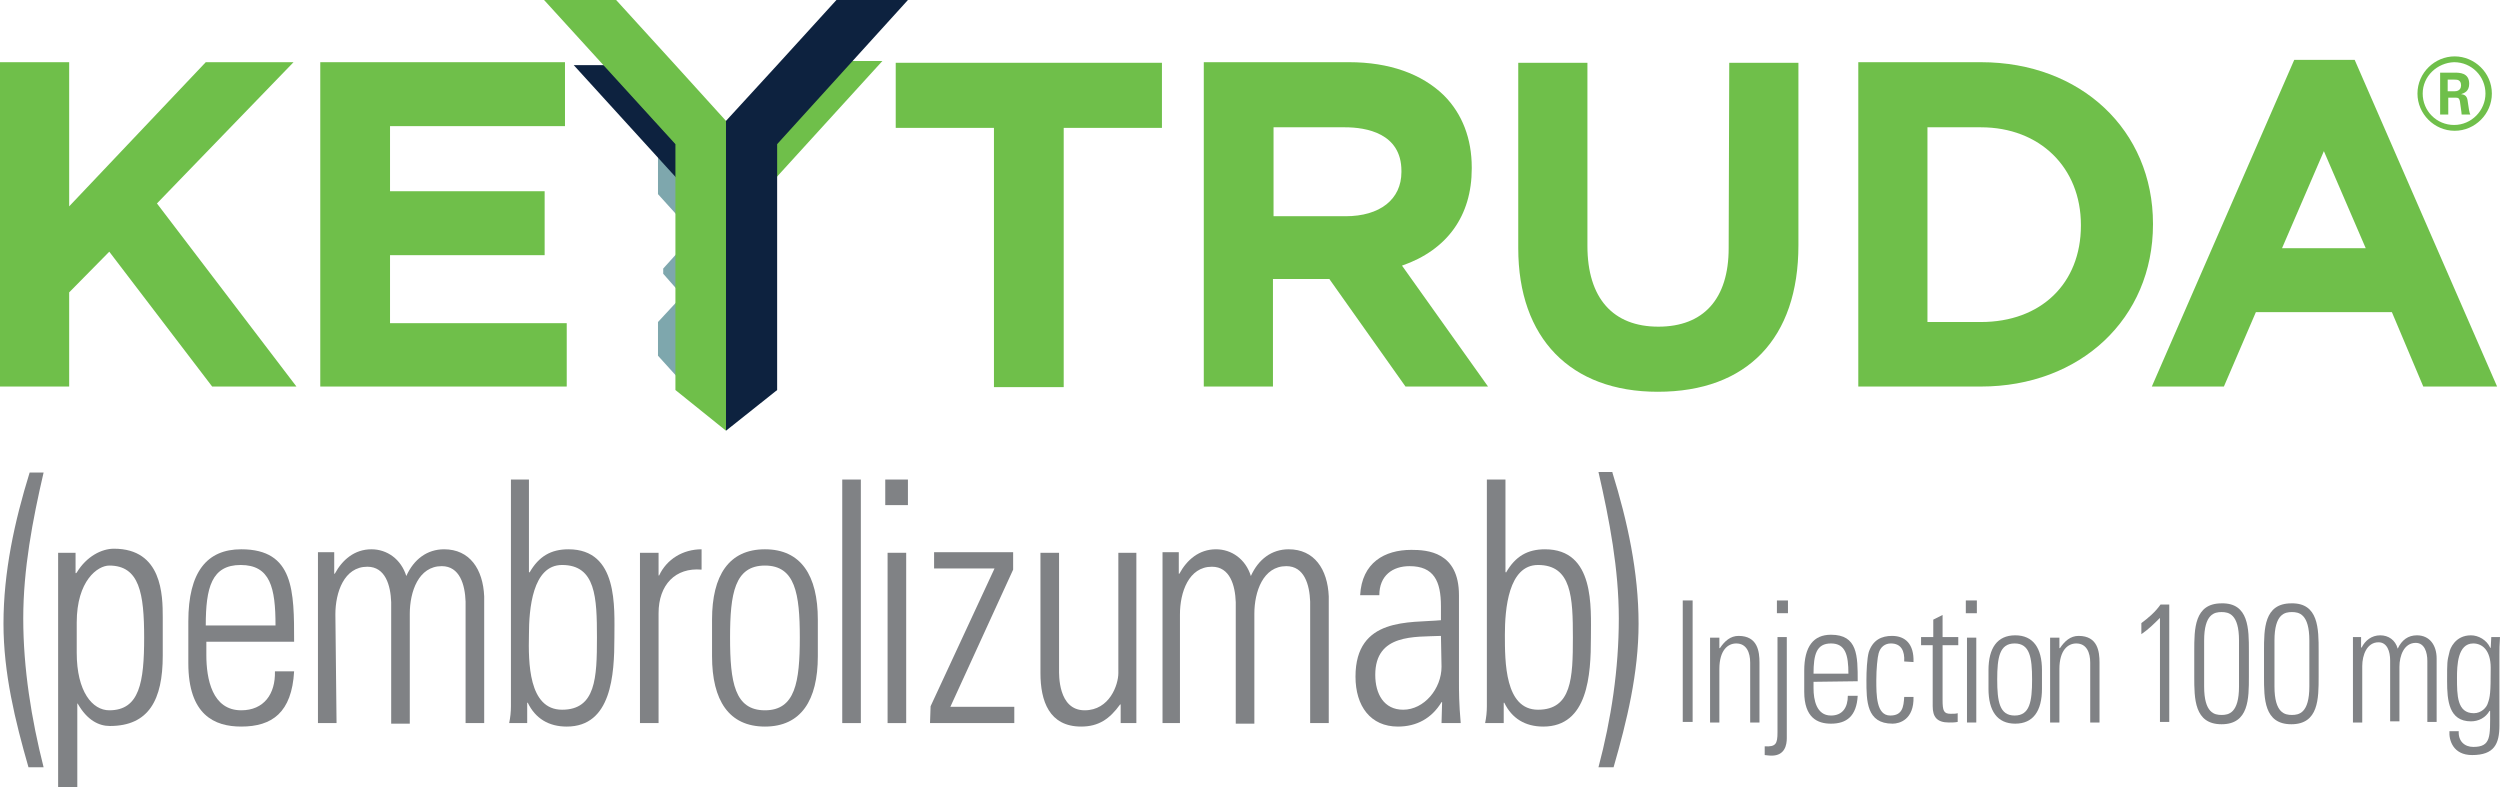
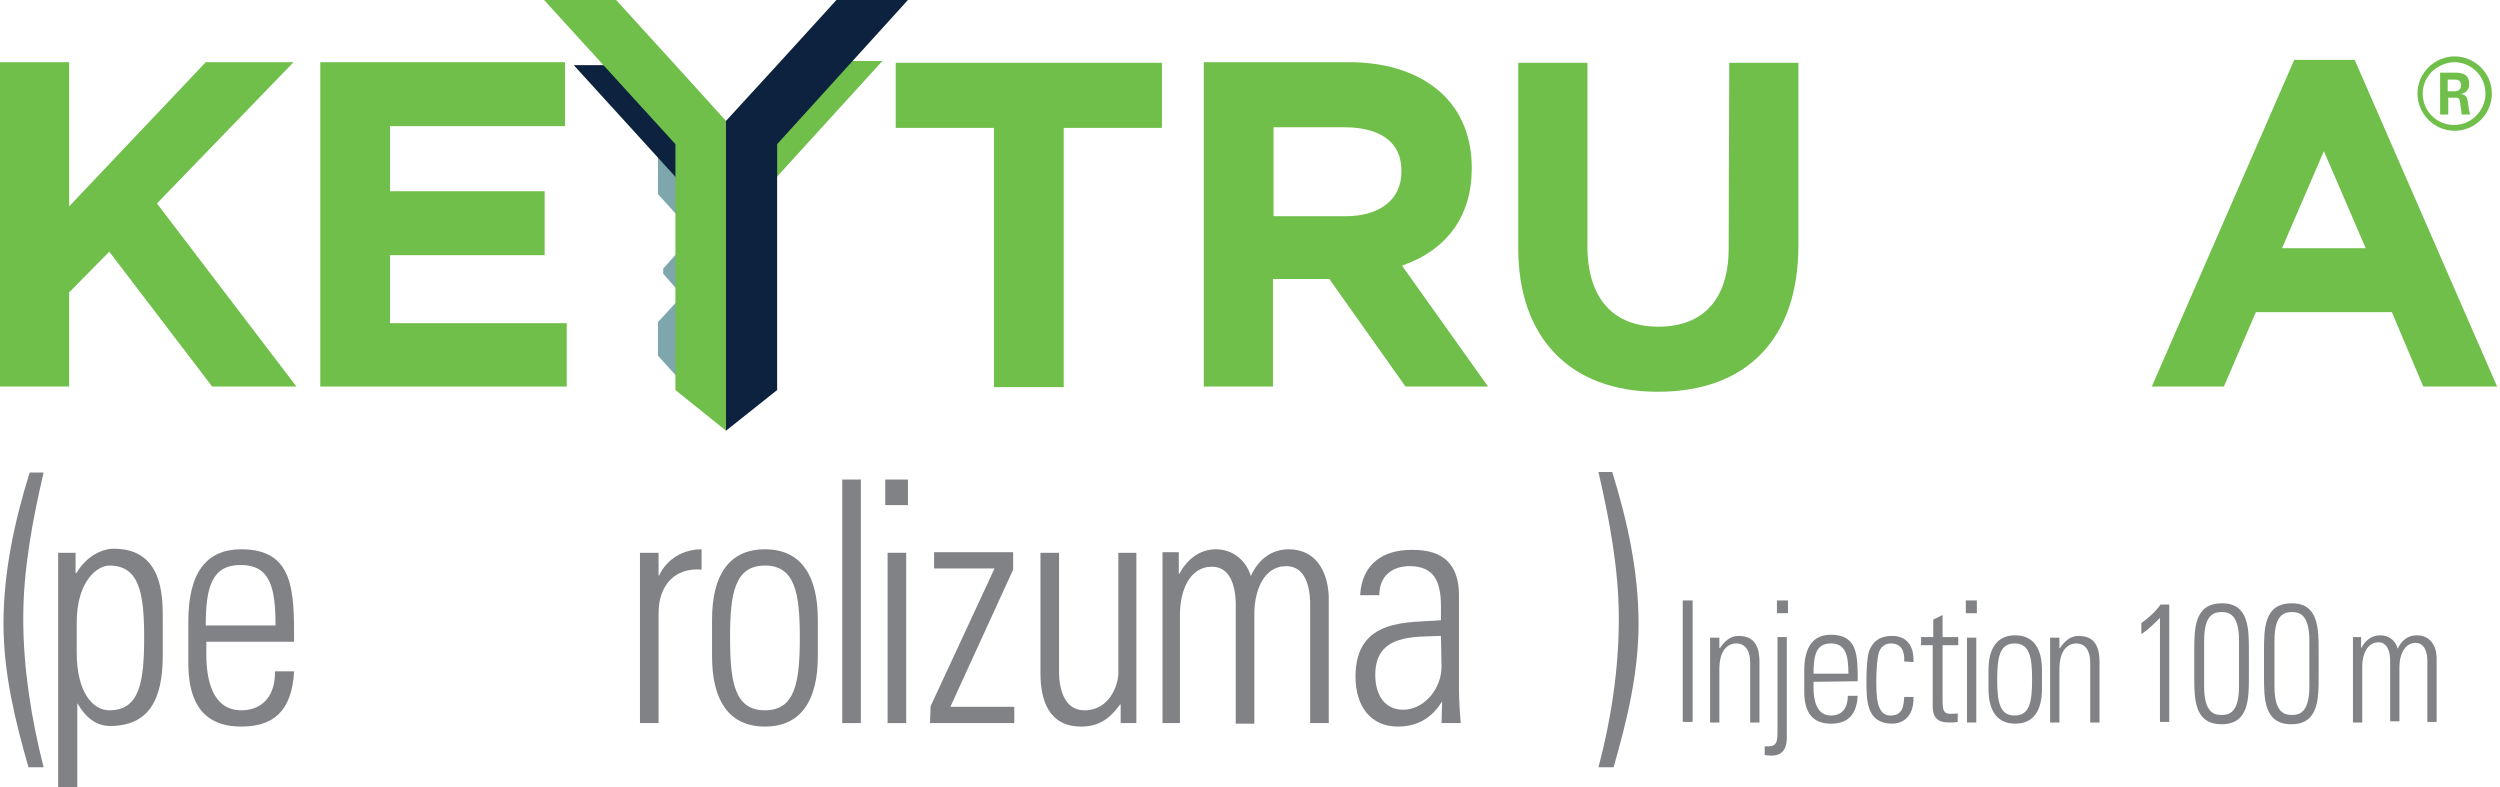
<svg xmlns="http://www.w3.org/2000/svg" version="1.1" id="Art" x="0px" y="0px" viewBox="0 0 430.1 135.4" style="enable-background:new 0 0 430.1 135.4;" xml:space="preserve">
  <style type="text/css">
	.st0{fill:#6FBF4A;}
	.st1{fill:#7EA7AD;}
	.st2{fill:#0D223F;}
	.st3{fill:#808285;}
</style>
  <polygon class="st0" points="50.5,10.7 35.4,10.7 11.9,35.5 11.9,10.7 0,10.7 0,66.5 11.9,66.5 11.9,50.3 18.8,43.3 36.5,66.5   51,66.5 27,35 " />
  <polygon class="st0" points="67.1,43.9 93.7,43.9 93.7,32.9 67.1,32.9 67.1,21.7 97.2,21.7 97.2,10.7 55.1,10.7 55.1,66.5   97.5,66.5 97.5,55.6 67.1,55.6 " />
  <polygon class="st0" points="154.1,22 171,22 171,66.6 183,66.6 183,22 199.9,22 199.9,10.8 154.1,10.8 " />
  <path class="st0" d="M253.2,29v-0.2c0-4.9-1.6-9.2-4.8-12.4c-3.8-3.7-9.4-5.7-16.3-5.7h-25v55.8h11.9V48h9.7l13.1,18.5h14.2  l-14.8-20.8C249,43,253.2,37.1,253.2,29z M219.1,21.9h12.3c3.6,0,9.7,1,9.7,7.5v0.2c0,4.7-3.7,7.6-9.6,7.6h-12.4L219.1,21.9  L219.1,21.9z" />
  <path class="st0" d="M297.4,42.7c0,8.7-4.3,13.5-12.1,13.5c-7.8,0-12.2-4.9-12.2-13.9V10.8h-11.9v31.9c0,15.5,9,24.7,24,24.7  c15.4,0,24.2-9.2,24.2-25.2V10.8h-11.9L297.4,42.7L297.4,42.7z" />
-   <path class="st0" d="M370.4,38.5c0-16.1-12.4-27.8-29.6-27.8h-21.1v55.8h21.1c17.1,0,29.6-11.7,29.6-27.9V38.5z M331.6,21.9h9.2  c10.1,0,17.2,6.9,17.2,16.8v0.1c0,10-6.9,16.6-17.2,16.6h-9.2V21.9z" />
  <path class="st0" d="M405.1,10.3h-10.4l-24.5,56.2h12.4l5.5-12.8h23.4l5.4,12.8h12.7L405.1,10.3z M407,42.7h-14.4l7.2-16.7L407,42.7  z" />
  <g>
    <g>
      <polygon class="st1" points="117,19.8 117,37.6 113.2,33.4 113.2,24   " />
    </g>
    <g>
      <polygon class="st2" points="117,31.3 98.7,11.2 104,11.2 117,25.5   " />
    </g>
    <g>
      <polygon class="st1" points="117,51.3 117,65.4 113.2,61.2 113.2,55.4   " />
    </g>
    <g>
      <polygon class="st1" points="117.8,42.1 117.8,51.3 114.1,47.1 114.1,46.2   " />
    </g>
    <g>
      <polygon class="st0" points="133.4,30.7 151.8,10.5 146.5,10.5 133.4,24.8   " />
    </g>
    <polygon class="st0" points="124.9,34.4 124.9,20.8 116.2,11.2 106,0 93.6,0 116.2,24.8 116.2,67.1 124.9,74.1  " />
    <polygon class="st2" points="124.9,34.4 124.9,20.8 133.7,11.2 143.9,0 156.2,0 133.7,24.8 133.7,67.1 124.9,74.1  " />
  </g>
  <g>
    <path class="st0" d="M428.7,16.1c0,3.5-2.9,6.4-6.4,6.4c-3.5,0-6.4-2.9-6.4-6.4c0-3.6,3-6.4,6.4-6.4   C425.7,9.7,428.7,12.5,428.7,16.1z M416.8,16.1c0,3,2.4,5.4,5.4,5.4c3,0,5.4-2.5,5.4-5.4c0-3-2.4-5.4-5.4-5.4   C419.3,10.8,416.8,13.1,416.8,16.1z M419.8,12.5h2.5c0.8,0,2.5,0,2.5,1.9c0,1.3-0.8,1.6-1.4,1.8c1,0.1,1.1,0.7,1.2,1.6   c0.1,0.6,0.2,1.6,0.4,1.9h-1.5c0-0.3-0.3-2.2-0.3-2.3c-0.1-0.4-0.2-0.6-0.7-0.6h-1.3v2.9h-1.4L419.8,12.5L419.8,12.5z M421.2,15.7   h1.1c0.9,0,1.1-0.6,1.1-1c0-1-0.7-1-1.1-1h-1.2V15.7z" />
  </g>
  <g>
    <path class="st3" d="M7.5,81.3C5.6,89.5,4,97.9,4,106.4c0,8.6,1.4,17.3,3.5,25.6H4.9c-2.3-8-4.3-16.2-4.3-24.7   c0-8.9,1.9-17.6,4.5-26L7.5,81.3L7.5,81.3z" />
    <path class="st3" d="M13.1,98.6l0.1-0.1c1.7-2.8,4.3-4.1,6.4-4.1c8.3,0,8.4,8,8.4,11.8v6.6c0,7.6-2.4,12.1-9.1,12.1   c-1.9,0-3.9-1-5.5-3.8l-0.1-0.1v14.4H10V95.1h3V98.6z M13.2,112.3c0,6.7,2.7,9.9,5.6,9.9c5.2,0,6-4.8,6-12.5c0-7.6-0.8-12.4-6-12.4   c-2,0-5.6,2.6-5.6,9.8V112.3z" />
    <path class="st3" d="M35.5,110.4v2.3c0,4.1,1,9.5,6,9.5c3.9,0,5.9-2.8,5.8-6.7h3.3c-0.4,7.1-3.8,9.5-9.1,9.5c-4.6,0-9.1-2-9.1-10.9   v-7.2c0-8.5,3.2-12.4,9.1-12.4c9.1,0,9.1,7.2,9.1,15.9H35.5z M47.4,107.6c0-6.5-0.9-10.4-6-10.4c-5,0-6,3.9-6,10.4H47.4z" />
-     <path class="st3" d="M57.9,124.4h-3.2V95h2.8v3.7h0.1c1.3-2.4,3.4-4.2,6.3-4.2c2.7,0,5.1,1.7,6,4.6c1.3-2.9,3.6-4.6,6.5-4.6   c4.4,0,6.7,3.4,6.9,8.1v21.8h-3.2v-20.9c-0.1-2.9-1-6.1-4.1-6.1c-4,0-5.5,4.4-5.5,8.2v18.9h-3.2v-20.9c-0.1-2.9-1-6.1-4.1-6.1   c-4,0-5.5,4.4-5.5,8.2L57.9,124.4L57.9,124.4z" />
-     <path class="st3" d="M87.6,124.4c0.2-1,0.3-1.9,0.3-2.9v-39H91v15.9l0.1,0.1c1.6-2.8,3.7-4,6.7-4c8.6,0,7.9,10,7.9,15.2   c0,6.4-0.5,15.3-8.2,15.3c-3.1,0-5.4-1.4-6.7-4.1h-0.1v3.5L87.6,124.4L87.6,124.4z M96.7,122.1c5.8,0,6-5.5,6-12.4   s-0.2-12.5-6-12.5c-5.1,0-5.7,7.6-5.7,12C90.9,113.9,90.9,122.1,96.7,122.1z" />
    <path class="st3" d="M113.3,99h0.1c1.3-2.8,4.1-4.5,7.3-4.5V98c-4.5-0.4-7.4,2.6-7.4,7.5v18.9h-3.2V95.1h3.2V99z" />
    <path class="st3" d="M122.5,112.9v-6.3c0-7.6,2.9-12.1,9.1-12.1s9.1,4.5,9.1,12.1v6.3c0,7.6-2.9,12.1-9.1,12.1   S122.5,120.5,122.5,112.9z M125.6,109.7c0,7.7,0.8,12.5,6,12.5s6-4.8,6-12.5c0-7.6-0.8-12.4-6-12.4S125.6,102.1,125.6,109.7z" />
    <path class="st3" d="M144.9,124.4V82.5h3.2v41.9H144.9z" />
    <path class="st3" d="M152.3,86.9v-4.4h3.9v4.4H152.3z M152.7,124.4V95.1h3.2v29.3H152.7z" />
    <path class="st3" d="M160.1,121.5l11-23.7h-10.4v-2.8h13.6V98l-10.8,23.6h11v2.8h-14.5L160.1,121.5L160.1,121.5z" />
    <path class="st3" d="M195.5,95.1v29.3h-2.7v-3.2h-0.1c-1.8,2.5-3.7,3.8-6.7,3.8c-5.5,0-7-4.4-7-9.2V95.1h3.2v20.1   c0,0.8-0.2,7,4.4,7c4.3,0,5.8-4.4,5.8-6.4V95.1L195.5,95.1L195.5,95.1z" />
    <path class="st3" d="M203.2,124.4h-3.2V95h2.8v3.7h0.1c1.3-2.4,3.4-4.2,6.3-4.2c2.7,0,5.1,1.7,6,4.6c1.3-2.9,3.6-4.6,6.5-4.6   c4.4,0,6.7,3.4,6.9,8.1v21.8h-3.2v-20.9c-0.1-2.9-1-6.1-4.1-6.1c-4,0-5.5,4.4-5.5,8.2v18.9h-3.2v-20.9c-0.1-2.9-1-6.1-4.1-6.1   c-4,0-5.5,4.4-5.5,8.2V124.4z" />
    <path class="st3" d="M248.1,120.8H248c-1.7,2.8-4.3,4.2-7.5,4.2c-4.7,0-7.3-3.5-7.3-8.6c0-10.3,9.4-9.2,14.7-9.7v-2.4   c0-4.3-1.2-6.9-5.4-6.9c-2.9,0-5.2,1.6-5.2,5H234c0.3-5.6,4.2-7.8,8.8-7.8c2.7,0,8.2,0.3,8.2,7.8V117c0,2.1,0,3.9,0.3,7.4h-3.3   L248.1,120.8L248.1,120.8z M247.9,109.4c-4.5,0.2-11.3-0.4-11.3,6.7c0,3.3,1.5,6,4.8,6c3.6,0,6.6-3.6,6.6-7.4L247.9,109.4   L247.9,109.4z" />
-     <path class="st3" d="M255.5,124.4c0.2-1,0.3-1.9,0.3-2.9v-39h3.2v15.9l0.1,0.1c1.6-2.8,3.7-4,6.7-4c8.6,0,7.9,10,7.9,15.2   c0,6.4-0.5,15.3-8.2,15.3c-3.1,0-5.4-1.4-6.7-4.1h-0.1v3.5L255.5,124.4L255.5,124.4z M264.6,122.1c5.8,0,6-5.5,6-12.4   s-0.2-12.5-6-12.5c-5.1,0-5.7,7.6-5.7,12C258.9,113.9,258.9,122.1,264.6,122.1z" />
    <path class="st3" d="M277.4,81.3c2.6,8.4,4.5,17.1,4.5,26c0,8.5-2,16.7-4.3,24.7H275c2.2-8.3,3.5-16.9,3.5-25.6   c0-8.5-1.6-16.9-3.5-25.2H277.4z" />
  </g>
  <g>
    <path class="st3" d="M291.2,103.3v20.9h-1.7v-20.9H291.2z" />
    <path class="st3" d="M295.8,124.3h-1.6v-14.6h1.6v1.8h0.1c0.8-1.2,1.8-2.1,3.2-2.1c3.3,0,3.6,2.7,3.6,4.6v10.3h-1.6V114   c0-1.7-0.6-3.3-2.4-3.3c-1.4,0-2.9,1.1-2.9,4.4L295.8,124.3L295.8,124.3z" />
    <path class="st3" d="M307.4,109.6V127c0,1.1-0.3,3-2.6,3c-0.6,0-1-0.1-1.2-0.1v-1.5c1.9,0.1,2.2-0.4,2.2-2.4v-16.4H307.4z    M305.7,105.5v-2.2h1.9v2.2H305.7z" />
    <path class="st3" d="M312,117.3v1.1c0,2,0.5,4.7,3,4.7c2,0,2.9-1.4,2.9-3.4h1.7c-0.2,3.5-1.9,4.8-4.6,4.8c-2.3,0-4.6-1-4.6-5.5   v-3.6c0-4.2,1.6-6.2,4.6-6.2c4.6,0,4.6,3.6,4.6,8L312,117.3L312,117.3z M318,115.9c0-3.2-0.5-5.2-3-5.2c-2.5,0-3,1.9-3,5.2H318z" />
    <path class="st3" d="M327.6,113.8c0.1-1.8-0.5-3.1-2.3-3.1c-1,0-1.8,0.6-2.1,1.7c-0.2,0.7-0.4,2.7-0.4,4.6c0,2.6,0,6.1,2.4,6.1   c2.1,0,2.3-1.5,2.4-3.2h1.6c0.1,3.9-2.4,4.6-3.6,4.6c-4.5,0-4.5-3.9-4.5-7.5c0-1.5,0.1-3.7,0.4-4.8c0.7-2.1,2.2-2.8,4-2.8   c2.3,0,3.8,1.4,3.7,4.5L327.6,113.8L327.6,113.8z" />
    <path class="st3" d="M330.5,111v-1.4h2.1v-3l1.6-0.8v3.8h2.7v1.4h-2.7v9.4c0,1.9,0.2,2.4,1.4,2.4c0.5,0,0.9,0,1.2-0.1v1.5   c-0.5,0.1-1,0.1-1.5,0.1c-2.1,0-2.8-1-2.8-2.8V111L330.5,111L330.5,111z" />
    <path class="st3" d="M338.2,105.5v-2.2h1.9v2.2H338.2z M338.4,124.3v-14.6h1.6v14.6H338.4z" />
    <path class="st3" d="M342.1,118.5v-3.2c0-3.8,1.5-6,4.6-6s4.6,2.2,4.6,6v3.2c0,3.8-1.5,6-4.6,6S342.1,122.3,342.1,118.5z    M343.6,116.9c0,3.8,0.4,6.2,3,6.2s3-2.4,3-6.2c0-3.8-0.4-6.2-3-6.2S343.6,113.1,343.6,116.9z" />
    <path class="st3" d="M354.3,124.3h-1.6v-14.6h1.6v1.8h0.1c0.8-1.2,1.8-2.1,3.2-2.1c3.3,0,3.6,2.7,3.6,4.6v10.3h-1.6V114   c0-1.7-0.6-3.3-2.4-3.3c-1.4,0-2.9,1.1-2.9,4.4L354.3,124.3L354.3,124.3z" />
    <path class="st3" d="M368.4,107.2c1.2-0.9,2.4-1.9,3.3-3.2h1.5v20.2h-1.6v-17.9c-1,1-2,2-3.2,2.8L368.4,107.2L368.4,107.2z" />
    <path class="st3" d="M386.9,112v4.4c0,3.8,0,8.2-4.7,8.2c-4.7,0-4.7-4.4-4.7-8.2V112c0-3.8,0-8.2,4.7-8.2   C386.9,103.7,386.9,108.2,386.9,112z M379.2,118.1c0,4.6,1.8,4.9,3,4.9s3-0.3,3-4.9v-7.9c0-4.6-1.8-4.9-3-4.9s-3,0.3-3,4.9V118.1z" />
    <path class="st3" d="M398.9,112v4.4c0,3.8,0,8.2-4.7,8.2c-4.7,0-4.7-4.4-4.7-8.2V112c0-3.8,0-8.2,4.7-8.2   C398.9,103.7,398.9,108.2,398.9,112z M391.3,118.1c0,4.6,1.8,4.9,3,4.9s3-0.3,3-4.9v-7.9c0-4.6-1.8-4.9-3-4.9s-3,0.3-3,4.9V118.1z" />
    <path class="st3" d="M406.4,124.3h-1.6v-14.7h1.4v1.8h0.1c0.6-1.2,1.7-2.1,3.2-2.1c1.4,0,2.6,0.8,3,2.3c0.7-1.5,1.8-2.3,3.3-2.3   c2.2,0,3.4,1.7,3.4,4v10.9h-1.6v-10.5c0-1.5-0.5-3.1-2-3.1c-2,0-2.8,2.2-2.8,4.1v9.4h-1.6v-10.5c0-1.5-0.5-3.1-2-3.1   c-2,0-2.8,2.2-2.8,4.1V124.3z" />
-     <path class="st3" d="M428.6,109.6h1.5c-0.1,1.4-0.1,2.1-0.1,2.9v12.3c0,3.2-0.9,5.1-4.7,5.1c-3.3,0-4-2.6-3.9-4.1h1.6   c-0.1,1.7,1,2.7,2.5,2.7c3.1,0,2.9-1.8,2.9-6.2h-0.1c-0.7,1.2-1.9,1.8-3.2,1.8c-3.8,0-4.1-3.6-4.1-6.9c0-3.4,0-3.4,0.4-5   c0.1-0.6,1-2.9,3.7-2.9c1.3,0,2.7,0.8,3.3,2.1l0.1,0.1L428.6,109.6L428.6,109.6z M422.7,116.6c0,3,0,6.1,2.9,6.1   c1.3,0,2.2-1,2.4-1.7c0.4-1.1,0.5-1.8,0.5-6.1c0-3.1-1.5-4.2-3-4.2C422.8,110.7,422.7,114.5,422.7,116.6z" />
  </g>
</svg>